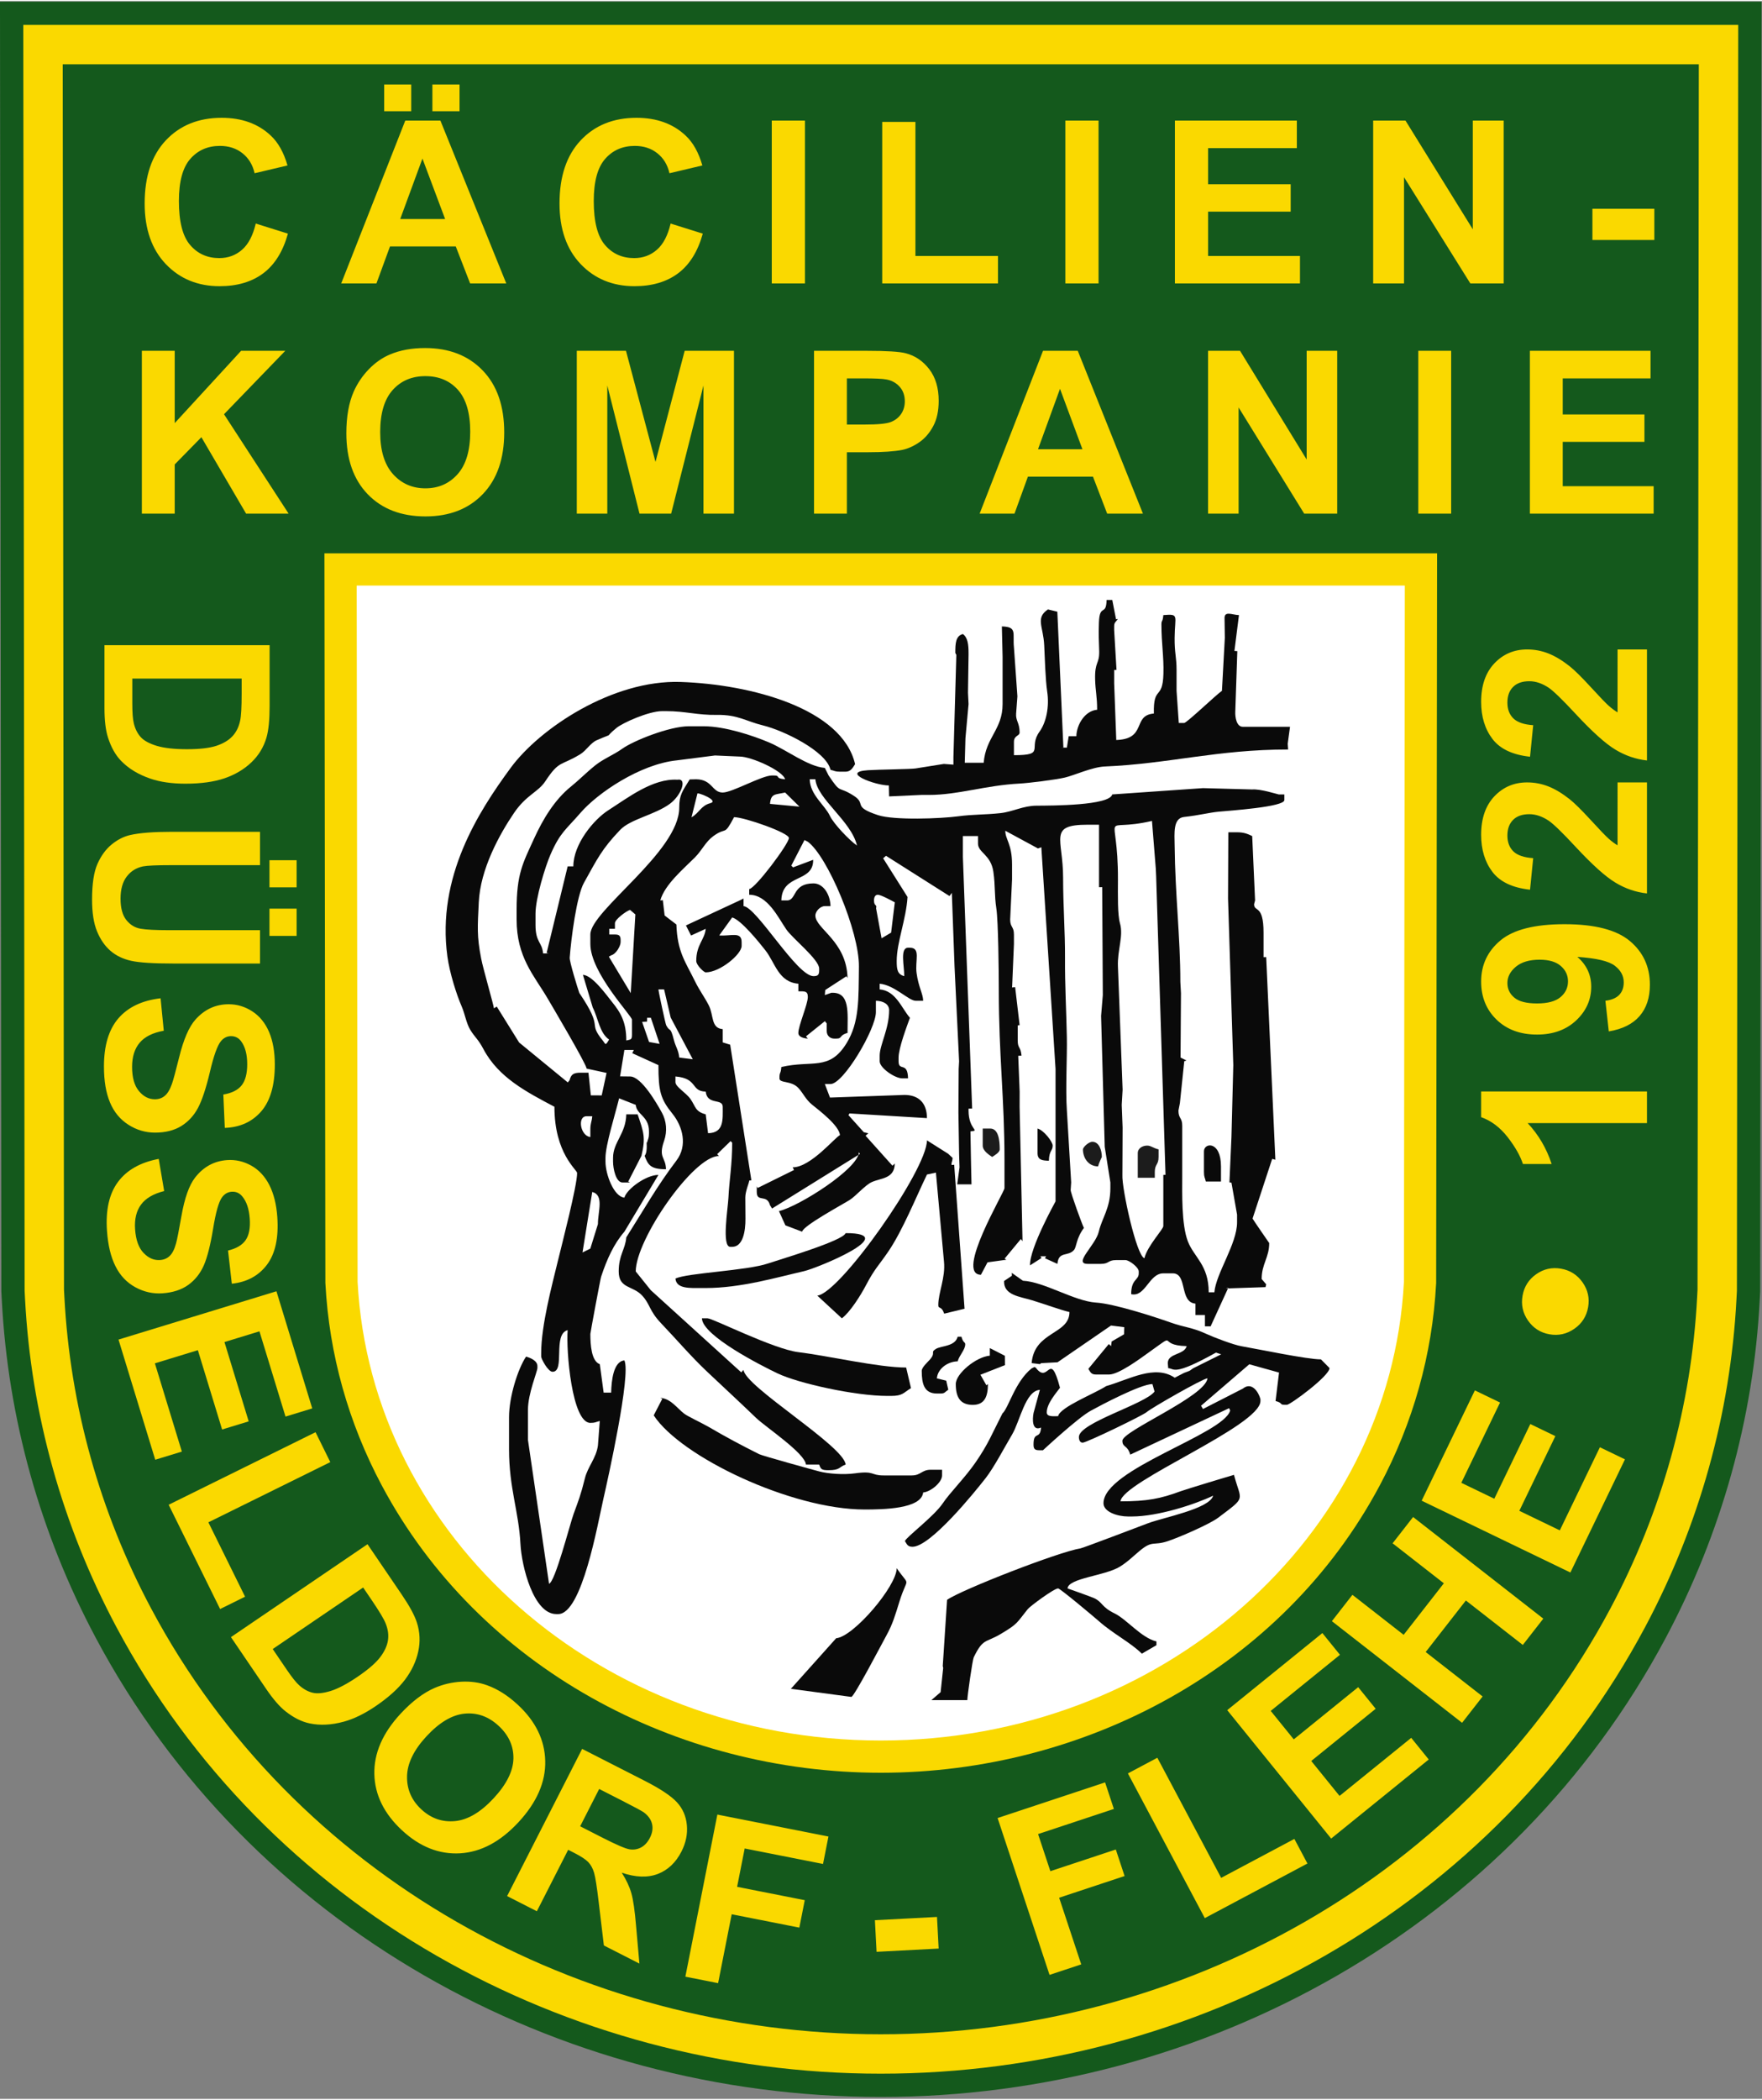
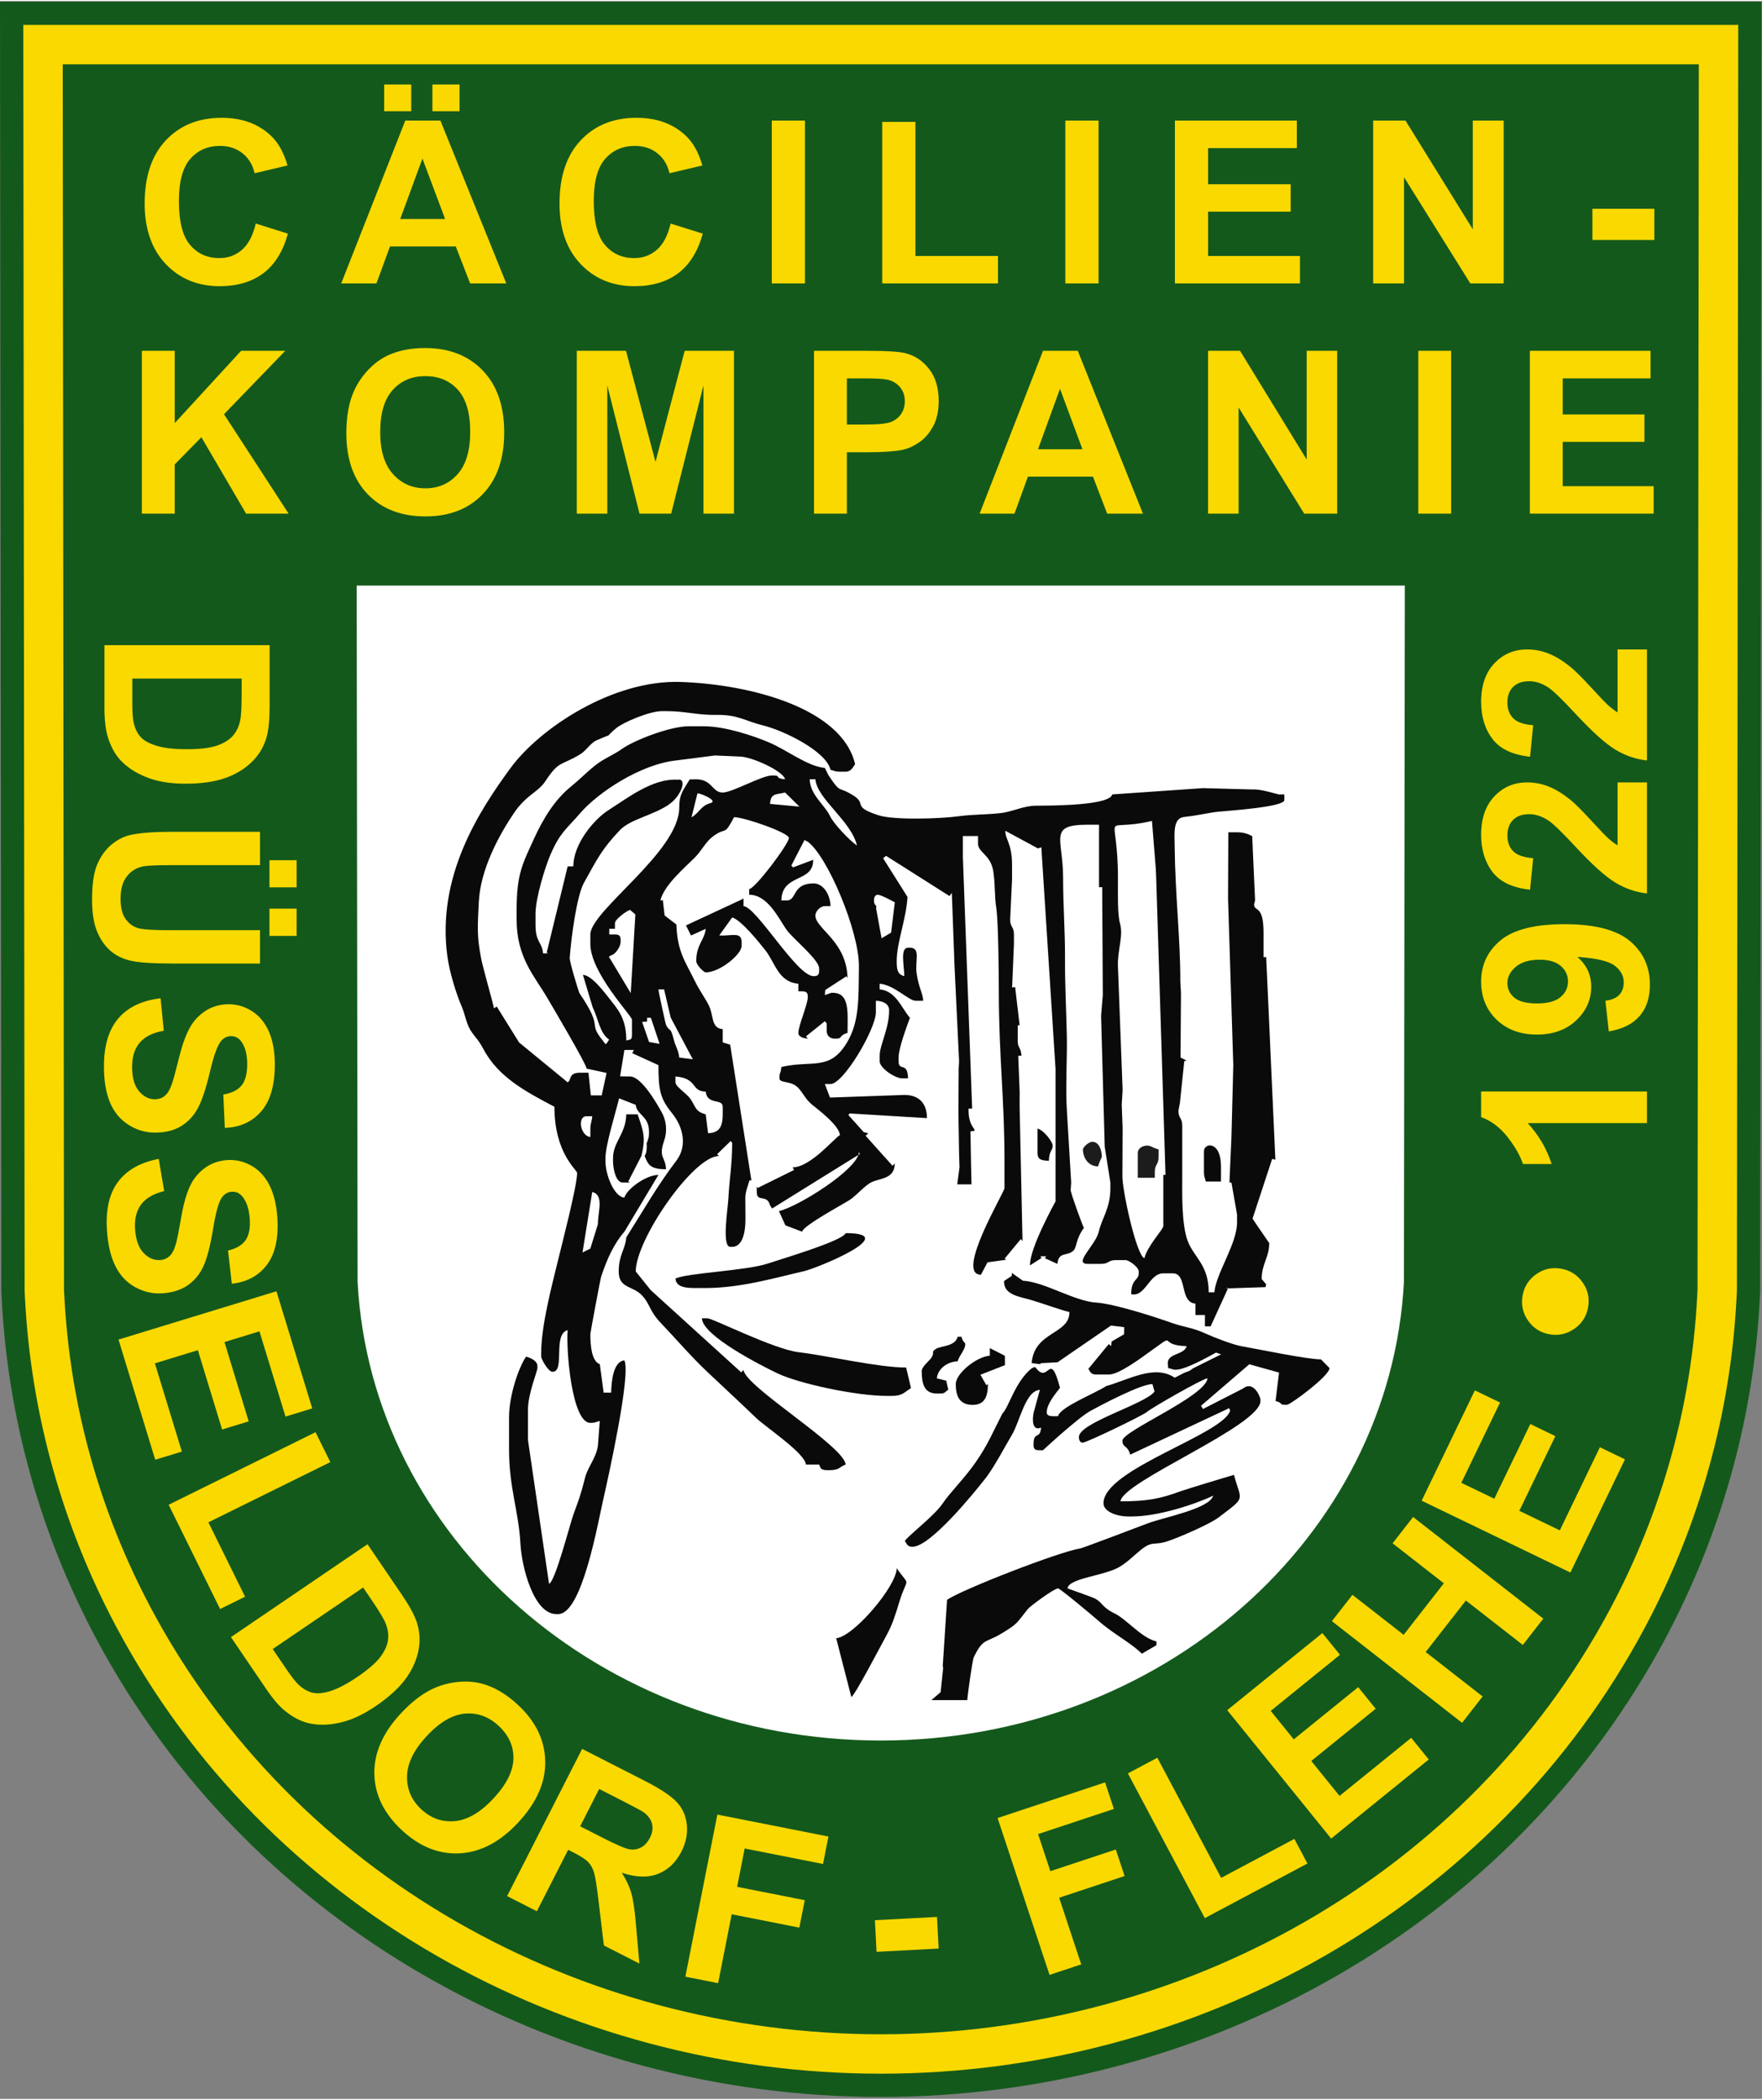
<svg xmlns="http://www.w3.org/2000/svg" width="136" height="162" viewBox="0 0 300 357" version="1.1" xml:space="preserve" style="fill-rule:evenodd;clip-rule:evenodd;stroke-linejoin:round;stroke-miterlimit:2;">
  <rect x="0" y="0" width="300" height="357" fill="#808080" stroke="none" />
  <g transform="matrix(0.516,0,0,-0.516,-3.621,393.809)">
    <g id="g10">
      <g>
        <path id="path14" d="M7.015,762.999L588.261,762.999L587.813,337.64L587.656,334.619C585.609,295.695 574.976,257.773 556.65,223.382C505.972,128.276 404.533,71.98 297.638,71.98C190.741,71.98 89.301,128.278 38.623,223.385C20.294,257.783 9.665,295.705 7.618,334.642L7.461,337.642L7.015,762.999Z" style="fill:rgb(20,89,28);" />
-         <path id="path16" d="M114.068,581.056L481.207,581.056L480.896,340.495L480.882,340.223C479.654,316.881 473.277,294.282 462.29,273.663C430.207,213.455 364.952,178.901 297.638,178.901C230.322,178.901 165.066,213.456 132.984,273.665C121.997,294.284 115.62,316.881 114.393,340.223L114.378,340.495L114.068,581.056Z" style="fill:rgb(250,217,0);" />
        <path id="path18" d="M124.715,570.423L470.56,570.423L470.263,340.781C465.835,256.578 390.229,189.534 297.637,189.534C205.046,189.534 129.44,256.578 125.011,340.781L124.715,570.423Z" style="fill:white;" />
-         <path id="path20" d="M369.033,529.47C364.99,529.134 362.254,524.536 362.17,520.73L359.644,520.736L359.05,516.985L357.178,516.985L357.897,517.022L355.898,561.806L352.81,562.557C348.586,559.727 351.272,557.012 351.57,550.703C351.747,546.961 351.967,539.329 352.555,535.436C353.312,530.434 352.221,525.284 350.032,522.262C346.075,516.798 352.262,514.487 341.579,514.487L341.579,518.857C341.579,521.066 343.451,520.745 343.451,521.979C343.451,525.195 342.11,525.829 342.298,528.218L342.723,533.893L341.579,550.071C341.114,554.696 342.752,556.829 337.596,556.947L337.835,546.95L337.835,531.343C337.835,522.909 332.301,520.471 331.595,511.99L325.356,511.99L325.58,520.083L326.604,531.343L326.415,535.089L326.604,547.574L326.604,548.198C326.604,550.982 326.335,553.267 324.732,554.442C322.311,553.795 322.236,551.29 322.236,548.198L322.575,547.563L321.612,513.863L321.612,511.366L318.453,511.603L309.133,510.117C307.692,509.875 296.857,509.752 293.452,509.532C284.041,508.924 295.81,504.499 300.315,504.501L300.386,500.889L311.005,501.377L313.501,501.377C323.211,501.377 332.102,504.532 343.449,505.125C346.553,505.287 355.22,506.379 358.329,507.092C361.453,507.808 367.388,510.575 371.519,510.752C392.925,511.665 408.588,516.36 432.053,516.36L431.914,518.254L432.676,523.852L417.078,523.852C415.025,523.852 414.521,527.036 414.616,528.845L415.289,548.799L414.333,548.854L415.83,560.684C413.608,560.734 410.881,562.267 411.076,559.432L411.164,553.171L410.214,535.713C408.317,534.442 398.588,525.1 397.735,525.1L395.975,525.109L395.239,535.712L395.239,542.58C395.239,546.923 394.555,548.153 394.599,553.176C394.663,560.575 396.233,561.13 390.872,560.684C390.666,558.204 390.247,559.18 390.247,557.563C390.247,551.345 391.067,546.982 390.903,541.305C390.646,532.413 387.541,537.662 387.752,528.221C380.364,527.606 385.823,519.481 374.649,519.481L375.346,519.506L374.649,538.21L374.649,542.58L375.424,542.617L374.649,555.69L374.649,556.938C374.649,558.338 375.143,558.308 375.897,559.435L375.273,559.28L374.025,565.678L372.153,565.678C372.031,560.171 369.839,564.605 369.623,558.215C369.464,553.507 369.626,553.003 369.712,548.802C369.8,544.402 368.209,545.493 368.368,539.45C368.467,535.66 369.033,533.872 369.033,529.47" style="fill:rgb(10,10,10);" />
-         <path id="path22" d="M331.277,385.733C331.277,384.008 333.308,382.717 334.396,381.988C335.101,382.459 336.893,383.454 336.893,384.484C336.893,387.34 336.521,391.352 333.773,391.352L331.277,391.352L331.277,385.733Z" style="fill:rgb(28,28,28);" />
        <path id="path24" d="M349.372,383.236C349.372,381.012 350.851,380.789 353.115,380.739C353.192,384.178 354.363,383.931 354.363,385.733C354.363,386.973 351.464,390.792 349.372,391.352L349.372,383.236Z" style="fill:rgb(10,10,10);" />
        <path id="path26" d="M364.347,384.484C364.347,381.877 365.943,378.942 369.338,378.866C369.572,379.871 370.586,381.971 370.586,381.988C370.586,384.164 369.692,386.982 367.467,386.982C366.171,386.982 364.347,385.155 364.347,384.484" style="fill:rgb(28,28,28);" />
        <path id="path28" d="M382.441,383.236L382.441,375.12L388.057,375.12L388.057,376.993C388.057,379.72 389.305,379.26 389.305,381.988L389.305,384.484C387.591,384.884 386.768,385.733 385.561,385.733C384.102,385.733 382.441,384.921 382.441,383.236" style="fill:rgb(28,28,28);" />
        <path id="path30" d="M404.279,383.86L404.279,376.993C404.279,375.307 404.578,375.272 404.904,373.872L409.895,373.872L409.895,378.866C409.895,387.389 404.279,386.73 404.279,383.86" style="fill:rgb(10,10,10);" />
        <path id="path32" d="M229.891,341.881C230.179,338.418 234.734,338.759 238.626,338.759L239.874,338.759C251.405,338.759 263.054,342.2 272.365,344.333C276.584,345.298 304.891,356.864 286.047,356.864C285.12,354.303 264.655,348.285 260.473,346.868C253.33,344.446 233.794,343.755 229.891,341.881" style="fill:rgb(10,10,10);" />
-         <path id="path34" d="M276.688,336.263L284.799,328.771C287.43,330.7 290.951,336.236 292.706,339.589C295.643,345.196 296.901,346.062 300.164,350.856C304.804,357.675 309.162,368.471 312.883,376.194L315.834,376.824L318.493,347.5C319.041,342.19 316.621,337.295 316.621,333.141C316.621,331.659 317.592,333.133 318.567,330.304L325.281,331.932L321.867,379.401L320.988,379.338C320.915,380.351 321.267,380.352 321.346,381.667L319.88,383.029L312.877,387.454C312.877,377.67 284.02,336.873 276.688,336.263" style="fill:rgb(10,10,10);" />
        <path id="path36" d="M311.158,311.459C311.158,307.255 311.911,303.968 316.149,303.968L317.397,303.968C318.796,303.968 318.767,304.462 319.915,305.222L319.237,308.21L316.149,308.962C316.412,312.116 319.633,314.505 323.013,314.58C323.551,316.598 325.509,318.38 325.509,320.199C325.509,321.044 324.835,320.546 324.261,322.696L323.013,322.696C322.137,319.414 317.598,319.779 315.81,318.666C313.847,317.444 315.984,317.549 313.775,315.083C313.046,314.268 311.158,312.587 311.158,311.459" style="fill:rgb(10,10,10);" />
        <path id="path38" d="M373.824,321.126L373.623,319.601L372.88,320.282L366.135,312.109C366.786,311.138 366.963,310.237 368.632,310.237L372.999,310.237C376.153,310.237 383.274,315.523 385.484,317.098C396.561,324.999 388.159,319.833 398.581,319.601C397.789,316.635 392.342,317.338 392.342,313.982L392.487,312.312C394.539,312.302 393.9,309.456 408.256,317.471L409.961,316.894L400.86,312.365C400.439,312.148 399.873,311.642 399.452,311.424L397.699,310.763L394.643,309.182C387.991,313.639 379.635,308.595 372.001,306.41C368.409,304.028 356.771,299.501 356.152,296.502C354.587,296.502 352.408,296.199 352.408,297.751C352.408,300.665 355.559,304.204 356.776,305.867C353.33,318.781 353.104,306.671 348.789,312.484L348.351,312.716L347.389,312.235C341.931,307.837 339.786,299.163 337.786,297.398C334.287,290.583 333.203,287.487 328.937,281.28C325.488,276.261 320.418,271.23 318.105,267.771C315.21,263.441 305.944,256.545 305.612,255.299C306.262,254.328 306.439,253.427 308.108,253.427C314.041,253.427 328.628,271.429 332.256,276.087C335.011,279.623 338.514,286.298 340.978,290.458C343.576,294.844 345.339,304.862 350.14,305.18L348.059,297.575C347.636,295.508 347.529,291.401 350.537,292.756C350.184,288.522 348.041,291.793 348.041,287.138C348.041,285.7 348.475,285.265 349.913,285.265L351.16,285.265C351.167,285.265 362.635,295.932 366.873,298.262C370.325,300.159 383.3,307.025 387.273,307.091L387.974,304.618C384.951,300.491 363.015,294.323 363.015,289.635C363.015,288.614 363.389,287.763 364.263,287.763C365.566,287.763 384.195,296.78 385.384,297.845C386.826,299.135 403.789,308.85 405.444,308.988C404.785,302.956 377.367,291.657 377.367,288.386C377.367,286.103 379.056,287.039 379.956,283.817L412.577,299.133L412.932,298.376C410.82,290.462 371.127,279.08 371.127,267.786C371.127,264.93 375.737,263.415 379.238,263.415L380.487,263.415C389.121,263.415 401.377,267.432 407.316,270.283C406.159,265.946 390.824,263.085 385.83,261.19C382.654,259.986 364.357,253.026 363.544,252.898C356.35,251.767 324.293,239.267 319.518,235.932L318.091,214.097L318.234,213.458L317.386,205.483L314.347,202.86L326.202,202.86C326.202,204.229 327.908,216.153 328.313,216.98C331.455,223.385 332.108,221.606 337.379,224.764C342.942,228.097 342.363,228.173 346.133,232.861C346.94,233.866 354.825,239.693 356.152,239.693C356.831,239.693 368.196,230.142 369.654,228.855C374.448,224.625 379.927,221.959 383.79,218.175L388.598,220.965L388.598,222.214C383.619,223.374 378.822,229.497 374.758,231.465C370.357,233.594 370.86,235.219 367.956,236.521C367.14,236.887 359.538,239.63 359.272,239.693C359.555,243.096 371.537,243.828 376.474,246.828C379.057,248.397 380.864,250.254 383.072,252.088C387.406,255.69 387.476,253.654 392.359,255.282C396.124,256.535 406.162,260.886 408.97,263.009C418.422,270.159 416.576,268.171 414.18,277.15C414.057,277.14 398.307,272.383 396.519,271.721C389.941,269.292 385.557,268.41 376.743,268.41C377.287,274.952 422.915,293.264 422.915,301.497L422.915,302.121C422.334,304.38 420.079,307.989 417.132,305.599L403.962,298.862L403.314,299.932L419.241,313.612L429.051,310.878L427.907,301.497C430.556,300.789 428.998,300.248 431.027,300.248L431.651,300.248C432.759,300.248 445.757,309.795 445.706,312.375L442.882,315.231C438.291,315.231 422.361,318.577 416.642,319.568C414.018,320.023 407.604,322.462 405.093,323.619C400.209,325.872 398.167,325.654 393.264,327.391C387.831,329.317 374.611,333.596 368.638,333.966C361.549,334.405 351.546,340.827 344.536,341.166L340.861,343.76L340.9,342.808L338.315,341.068C338.17,336.396 343.418,335.97 347.555,334.721C351.533,333.522 356.994,331.514 359.896,330.838C359.896,323.372 348.311,324.539 347.419,314.002L350.163,313.661L350.537,313.982L355.964,314.271L373.611,326.392L377.99,325.843L377.906,323.493L373.824,321.126Z" style="fill:rgb(10,10,10);" />
        <path id="path40" d="M299.774,303.176L301.022,303.176C304.889,303.176 305.097,304.222 307.612,305.747L306.013,312.54C296.844,312.54 280.228,316.424 270.513,317.599C262.221,318.602 242.206,328.771 240.498,328.771L238.626,328.771C238.754,323.022 258.39,313.081 263.541,310.624C270.582,307.265 289.326,303.176 299.774,303.176" style="fill:rgb(10,10,10);" />
        <path id="path42" d="M333.62,316.453C329.117,316.078 322.389,310.555 322.389,307.089C322.389,302.895 323.746,300.222 328.005,300.222C331.939,300.222 332.996,303.046 332.996,307.089L332.487,306.695L330.521,310.159L338.612,313.332L338.586,316.412L333.62,318.95L333.62,316.453Z" style="fill:rgb(10,10,10);" />
-         <path id="path44" d="M222.718,296.769C231.691,283.056 268.191,265.719 292.287,265.719C298.377,265.719 311.033,265.887 311.63,271.337C314.095,271.543 317.869,274.651 317.869,276.956L317.869,278.828L314.125,278.828C311.127,278.828 310.884,276.956 307.885,276.956L298.526,276.956C294.253,276.956 295.684,278.545 289.149,277.648C285.294,277.12 280.299,277.505 277.375,278.268C275.276,278.816 258.615,283.413 257.495,283.973C251.673,286.885 246.424,289.681 240.877,292.941C238.994,294.048 233.946,296.417 232.773,297.32C230.36,299.177 228.401,302.26 224.899,302.551L225.545,302.216L222.718,296.769Z" style="fill:rgb(10,10,10);" />
-         <path id="path46" d="M282.927,223.268L267.976,206.581L287.919,203.915C288.78,203.795 298.241,221.904 299.494,224.172C301.604,227.99 302.395,230.845 303.826,235.445C306.521,244.106 307.474,239.771 302.893,246.366C302.893,240.455 288.662,223.745 282.927,223.268" style="fill:rgb(10,10,10);" />
+         <path id="path46" d="M282.927,223.268L287.919,203.915C288.78,203.795 298.241,221.904 299.494,224.172C301.604,227.99 302.395,230.845 303.826,235.445C306.521,244.106 307.474,239.771 302.893,246.366C302.893,240.455 288.662,223.745 282.927,223.268" style="fill:rgb(10,10,10);" />
        <path id="path48" d="M204.309,359.833L201.795,351.751L199.222,350.484L202.437,370.446C206.411,369.383 204.309,364.099 204.309,359.833ZM237.123,501.76L235.184,494.001C237.77,495.423 238.222,497.816 241.391,498.657C244.559,499.497 236.735,502.536 237.123,501.76ZM201.813,391.047L201.813,388.55C198.514,388.911 197.42,395.417 200.565,395.417L202.437,395.417C202.274,393.464 201.813,393.199 201.813,391.047ZM229.891,406.655L229.891,408.527C237.389,407.903 234.858,403.645 239.874,403.532C240.373,398.975 245.49,401.4 245.49,398.539C245.49,394.348 245.961,389.92 240.656,389.819L239.874,396.041C236.372,396.977 236.598,398.541 234.884,401.037C233.389,403.213 229.891,405.085 229.891,406.655ZM220.532,427.88L221.78,427.88L224.659,419.28L221.183,419.905L218.898,426.519L220.532,426.632L220.532,427.88ZM235.613,414.202L231.139,414.77C230.942,417.138 229.933,418.358 229.388,420.51C228.139,425.428 228.144,422.876 226.829,425.441C226.585,425.918 224.361,436.216 224.275,437.244L226.147,437.244L228.319,427.954L235.613,414.202ZM209.925,459.094C209.925,460.35 213.764,463.156 214.916,463.464L216.663,461.965L215.141,436.015L207.916,448.041L208.677,448.481C210.354,448.929 211.797,451.583 211.797,452.851L211.797,453.475C211.797,454.914 211.362,455.348 209.925,455.348L208.053,455.348L208.053,457.221L209.925,457.221L209.925,459.094ZM297.903,454.098L296.089,464.013C296.48,465.405 295.406,464.541 295.406,466.585C295.406,467.607 295.78,468.458 296.654,468.458C297.687,468.458 301.314,466.467 302.27,465.961L301.052,455.969L297.903,454.098ZM387.128,492.805L388.376,477.198L388.496,474.705L391.592,376.088L390.872,376.065L390.872,359.209C390.872,358.1 385.569,352.619 384.632,348.596C382.014,349.295 377.118,371.681 377.367,376.063L377.436,391.678L377.145,399.162L377.438,404.17L375.897,444.735C375.655,450.215 377.801,454.772 376.558,459.092C375.753,461.891 375.882,468.16 375.898,473.454C375.97,497.951 369.485,488.692 387.128,492.805ZM201.813,455.348L201.813,452.227C201.813,442.698 215.54,428.545 215.54,427.255L215.54,422.262C215.54,420.534 215.059,420.76 213.668,420.388C213.668,426.457 211.843,429.553 208.938,433.136C207.206,435.273 202.49,441.96 199.36,442.032C200.439,438.447 201.518,434.863 202.597,431.279C204.396,427.754 204.837,422.87 207.995,420.703C206.7,418.448 206.828,419.252 206.048,420.204C200.582,426.875 206.612,423.636 198.161,436.088C197.533,437.919 194.906,446.415 195.002,447.716C195.471,454.039 197.278,468.075 199.714,472.431C204.112,480.299 205.563,483.487 211.639,489.842C215.076,493.437 223.077,494.796 228.036,498.438C231.893,501.271 233.912,507.018 230.512,506.395C222.401,506.864 214.235,500.473 207.69,496.289C202.992,493.287 196.197,485.207 196.197,477.822L194.325,477.822L187.385,449.273L188.086,449.106L186.214,449.106C185.9,452.874 183.718,452.68 183.718,458.47L183.718,462.215C183.718,467.376 186.954,477.787 188.63,481.648C191.861,489.091 193.767,489.916 198.543,495.453C204.205,502.018 218.225,511.533 230.355,512.781L242.948,514.39L251.106,514.03C254.877,514.03 265.317,509.401 266.08,506.54C262.405,506.845 264.779,507.788 262.336,507.788L261.713,507.788C258.378,507.788 248.63,502.17 245.49,502.17C241.943,502.17 242.127,506.458 236.754,506.54L234.591,506.49C232.242,502.621 231.139,501.507 231.139,497.175C231.139,482.633 201.813,463.185 201.813,455.348ZM261.089,498.424C261.385,501.979 262.881,501.424 266.081,502.17L270.811,497.515L261.089,498.424ZM276.064,506.54C276.603,500.056 287.905,492.785 289.791,484.689C287.462,486.25 282.126,491.782 280.854,494.476C279.156,498.076 274.306,501.393 274.192,506.54L276.064,506.54ZM213.044,357.336L224.275,376.065C220.164,376.065 213.787,371.356 213.044,368.573C209.559,368.863 206.805,376.266 206.805,380.434L206.805,381.682C206.805,385.903 210.036,396.155 211.302,401.327L216.788,399.162C217.062,395.866 221.156,395.538 221.156,390.423L221.156,389.798C221.156,388.113 220.858,388.077 220.508,386.669C220.118,387.85 220.925,383.773 219.716,382.362C220.868,379.261 221.755,377.937 226.771,377.937C226.68,382.035 224.154,381.611 226.147,387.301C227.261,390.483 226.909,393.884 225.431,396.573C223.854,399.444 218.693,408.527 214.916,408.527L211.62,408.562L213.044,417.268L216.164,417.268L215.636,416.206L224.275,412.273C224.275,403.717 224.941,401.126 228.874,396.272C232.252,392.102 234.01,385.756 230.191,380.758C223.978,372.626 219.117,364.055 213.668,355.463C213.334,351.45 211.172,349.692 211.172,344.226C211.172,338.526 215.789,339.613 218.866,336.317C221.64,333.346 221.098,331.379 225.218,327.065C230.495,321.542 234.878,316.324 240.435,311.076C245.735,306.07 251.049,301.178 256.496,295.931C259.598,292.943 272.631,284.312 272.944,280.549L277.311,280.549C277.864,279.023 278.029,278.677 280.431,278.677C284.25,278.677 283.8,279.735 286.047,280.549C285.539,286.66 252.812,306.255 252.354,311.763L251.604,310.945L221.748,338.052L216.788,344.226C216.788,354.781 235.826,382.307 244.242,382.307L243.657,382.911L248.089,387.214L248.61,386.677C248.61,379.348 247.679,374.68 247.375,368.56C247.19,364.822 245.094,352.342 247.986,352.342L248.61,352.342C252.142,352.342 253.031,357.43 252.989,361.693C252.967,363.995 252.956,366.307 252.942,368.608C252.929,370.72 254.303,373.687 254.226,374.191L254.941,374.302L247.95,419.004L245.49,419.764L245.49,424.134C241.53,424.464 242.582,428.691 240.877,432.005C239.398,434.881 237.89,436.755 236.33,439.941C233.192,446.349 230.515,449.586 230.2,458.653L226.323,461.612L225.725,466.682L224.899,466.585C226.286,471.782 232.748,477.179 236.313,480.762C238.646,483.107 239.83,485.939 242.388,487.793C246.901,491.062 245.762,487.488 249.234,494.053C252.869,493.973 267.328,488.879 267.328,487.186C267.328,485.263 256.242,470.498 254.226,470.331L254.226,468.458C260.282,468.458 263.755,460.973 266.484,457C268.522,454.033 277.311,447.104 277.311,444.111L277.311,443.487C277.311,442.048 276.878,441.614 275.44,441.614C269.946,441.614 256.725,464.348 252.354,464.712L252.354,467.209L251.331,466.702L233.355,458.337L235.042,455.014L239.874,457.221C239.579,453.673 236.754,452.045 236.754,446.609C236.754,445.26 239.261,442.862 239.874,442.862C244.543,442.862 251.729,448.787 251.729,451.603L251.729,452.85C251.729,456.477 248.162,454.724 244.337,455.043L248.61,460.967C251.514,460.191 257.505,452.77 259.59,450.102C262.838,445.944 263.862,439.665 270.448,439.117L270.448,436.619C272.448,436.575 273.568,436.823 273.568,434.747C273.568,432.289 270.448,425.3 270.448,422.886C270.448,421.577 272.1,421.135 273.568,421.013L272.965,421.764L279.197,426.767L279.808,426.007L279.808,423.509C279.808,422.048 280.843,421.013 282.303,421.013L282.927,421.013C285.095,421.013 283.804,422.12 286.671,422.886C286.671,429.52 287.599,436.473 281.305,436.121L279.183,435.371L279.314,437.041L286.292,441.573L286.671,440.99C286.399,453.177 276.064,457.256 276.064,461.591C276.064,463.047 277.728,464.712 279.183,464.712L281.055,464.712C280.97,468.566 278.658,472.203 275.44,472.203C268.381,472.203 269.947,466.585 266.704,466.585L264.832,466.585C265.033,475.584 275.44,472.278 275.333,479.98L268.702,477.487L268.116,478.06L272.466,486.506L273.568,485.938C280.047,481.188 290.564,456.339 290.431,444.752C290.306,433.876 290.584,426.36 286.337,419.474C280.641,410.238 275.019,414.023 264.832,411.649C264.619,409.084 264.209,410.254 264.209,407.903C264.209,406.223 268.063,407.265 270.423,404.756C272.031,403.046 272.818,400.989 274.924,399.271C277.291,397.341 283.91,392.371 284.175,389.175C282.701,388.64 274.56,378.561 268.576,378.561L269.011,377.68L257.001,371.751L256.721,372.318L256.721,370.446C256.721,366.84 260.074,369.879 261.089,366.075L261.769,364.979L290.772,382.981L290.415,383.555C290.294,378.134 270.738,365.726 264.046,364.124L266.17,359.428L271.696,357.336C271.906,359.255 285.333,366.484 287.417,367.826C289.502,369.169 292.46,372.683 294.66,373.69C297.686,375.073 302.157,374.74 302.27,379.811L301.486,379.107L292.626,388.983L293.535,389.798L292.046,390.144L286.985,395.762L287.31,396.338L312.877,394.793C312.877,399.636 310.274,402.467 305.384,402.435L280.883,401.573L279.183,406.029L281.055,406.029C285.331,406.029 296.03,424.17 296.03,429.753L296.03,433.498C298.492,433.443 300.398,432.378 300.398,430.377C300.398,424.223 297.278,418.932 297.278,415.394L297.278,413.521C297.278,411.359 302.258,407.903 304.766,407.903L306.638,407.903C306.511,413.592 303.518,410.065 303.518,413.521L303.518,414.77C303.518,417.924 306.303,425.229 307.261,427.88C304.468,431.094 302.613,436.8 297.278,437.244L297.278,439.117C302.096,438.715 306.868,433.498 309.133,433.498L311.63,433.498C311.576,435.866 310.093,437.954 309.461,442.587C308.89,446.767 310.917,450.978 307.261,450.978L306.638,450.978C303.929,450.978 305.39,445.05 305.39,441.614C303.155,442.21 302.894,443.74 302.894,446.609C302.894,452.749 306.009,460.285 306.466,467.725L298.422,480.484L299.374,481.298L320.321,468.027L321.087,469.088L321.984,444.727L323.484,413.521L323.345,411.026L323.26,396.665L323.484,382.931L323.623,378.541L322.861,372.943L327.577,372.956L327.435,379.19L327.228,390.423C330.681,390.724 326.605,390.798 326.605,397.29L326.605,397.914L327.789,397.957L324.733,480.944L324.733,487.811L329.724,487.811L329.724,485.314C329.724,482.348 333.982,481.71 334.794,476.022C335.47,471.279 335.089,468.449 335.777,463.913C336.416,459.702 336.588,443.003 336.587,436.619C336.586,415.715 338.459,401.112 338.459,381.059L338.459,371.695C338.459,370.38 322.056,343.177 330.694,343.137L332.86,347.232L339.067,348.087L338.504,348.453L343.858,354.912L344.413,354.205L343.451,398.539L343.464,403.533L342.993,415.35L344.075,415.394C343.82,418.461 342.827,417.681 342.827,420.388L342.827,425.383L343.454,425.457L341.977,437.989L340.955,437.868L341,438.491L341.579,452.227L341.579,455.348C341.579,458.075 340.331,457.615 340.331,460.342L340.368,460.965L340.955,473.453L340.955,478.447C340.955,485.284 338.721,486.663 338.731,489.562L349.508,483.728L350.622,484.123L355.306,411.024L355.306,367.324C355.306,367.287 346.686,351.905 346.886,346.23L350.675,348.656L350.315,349.22L352.187,349.22L351.809,348.583L355.93,346.724C356.287,351.021 359.395,349.031 361.367,351.272C362.315,352.348 361.991,354.931 364.665,358.585C364.071,359.708 360.298,370.08 360.298,371.07L360.465,373.579L359.05,397.29C358.557,404.346 359.171,415 359.036,421.601C358.847,430.827 358.379,438.419 358.431,447.863C358.477,455.983 357.798,464.969 357.802,474.076C357.807,487.073 352.75,491.556 365.914,491.556L369.657,491.556L369.657,470.955L370.702,470.957L370.905,435.371L370.337,428.494L371.534,385.352L373.401,373.568L373.401,371.695C373.401,365.045 370.604,361.819 369.592,357.401C368.553,352.865 361.002,346.724 365.914,346.724L370.281,346.724C373.007,346.724 372.547,347.972 375.273,347.972L378.392,347.972C379.58,347.972 382.76,345.609 382.76,344.227L382.76,343.602C382.76,341.243 380.264,341.801 380.264,336.735C384.957,335.641 386.124,343.602 390.872,343.602L393.991,343.602C398.919,343.602 396.096,334.062 401.479,333.613L401.479,329.868L404.599,329.868L404.599,326.122L406.477,326.119L412.307,338.845L411.483,338.617L424.592,339.055L424.815,339.981L423.317,341.729C423.317,346.689 425.813,348.822 425.813,353.59C425.813,353.607 420.645,361.037 420.314,361.667L426.786,381.354L427.841,381.066L424.813,447.897L423.941,447.857L423.941,455.973C423.941,465.434 420.821,462.639 420.821,465.337L421.147,466.592L420.198,487.811C418.689,488.536 417.468,489.06 415.206,489.06L412.317,489.06L412.226,467.214L413.958,412.273L413.353,388.577L412.688,373.624L413.353,373.494L415.206,362.955L415.206,360.457C415.206,353.284 408.238,343.603 407.718,337.359L405.846,337.359C405.846,346.392 400.97,348.904 398.952,354.183C396.821,359.759 397.111,370.276 397.111,375.44L397.111,392.296C397.111,395.023 395.863,394.563 395.863,397.29L396.341,399.737L397.78,413.581L398.527,413.788L396.555,414.77L396.695,435.996L396.487,439.741C396.487,454.38 394.777,468.338 394.607,484.697C394.567,488.599 394.001,493.693 397.683,494.105C402.986,494.7 405.791,495.522 409.048,495.845C412.195,496.157 430.804,497.377 430.804,499.672L430.804,501.545L428.933,501.545C428.696,501.545 422.948,503.418 420.198,503.181L403.959,503.621L374.025,501.545C373.142,497.858 353.965,497.855 349.034,497.832C344.587,497.812 341.21,495.829 337.135,495.378C332.094,494.821 328.164,494.998 323.207,494.331C317.447,493.557 302.003,492.961 296.697,494.721C288.069,497.584 293.045,498.346 288.728,501.106C283.303,504.575 284.72,501.38 280.431,507.788L279.183,510.285C273.552,510.753 266.609,516.219 260.762,518.698C255.48,520.938 246.22,524.02 239.251,524.02L234.259,524.02C227.946,524.02 216.02,519.258 212.335,516.614C209.497,514.577 206.145,513.31 203.448,511.146C200.328,508.643 198.059,506.264 195.449,504.166C189.996,499.785 186.162,493.371 183.26,487.021C179.518,478.832 177.479,475.384 177.479,463.464L177.479,460.342C177.479,447.821 183.207,441.906 187.671,434.332C189.325,431.526 200.422,412.748 200.586,411.123L207.16,409.7L205.557,402.285L201.972,402.302L201.189,409.776L198.693,409.776C196.163,409.776 195.462,409.198 194.95,407.278L194.372,406.564L178.305,419.737L170.926,431.584L169.991,431.001C169.991,431.801 166.476,443.877 165.787,447.396C164.3,454.988 164.626,457.983 164.996,465.965C165.503,476.92 171.829,488.39 176.665,495.493C180.674,501.383 184.581,502.298 186.917,505.836C191.64,512.985 191.972,510.804 198.524,514.824C200.441,516.001 201.88,518.535 203.914,519.42C210.458,522.265 205.753,519.629 210.456,523.487C212.49,525.156 221.071,529.014 225.524,529.014L226.771,529.014C233.296,529.014 236.993,527.665 243.621,527.767C250.486,527.875 253.068,525.694 258.856,524.282C265.474,522.668 279.606,515.883 281.055,509.661C282.455,509.334 282.49,509.037 284.175,509.037L286.047,509.037C287.809,509.037 288.454,510.469 289.167,511.533C284.892,529.895 254.832,537.848 231.597,538.637C209.16,539.4 185.121,523.357 175.549,510.344C164.785,495.711 151.069,474.304 154.639,448.104C155.358,442.826 157.614,435.601 159.365,431.606C160.377,429.296 160.916,425.941 162.222,423.852C163.822,421.294 164.778,420.87 166.534,417.554C171.499,408.179 180.71,403.435 189.958,398.539C189.958,383.086 197.445,377.787 197.445,376.688C197.445,372.469 192.433,353.21 191.05,347.503C189.227,339.97 185.59,326.44 185.59,317.383L185.59,316.134C185.59,315.424 187.844,311.139 189.334,311.139C193.602,311.139 189.263,323.521 194.325,324.873C193.767,318.162 195.725,294.283 201.813,294.283C203.498,294.283 203.533,294.582 204.923,294.909L204.309,286.792C203.739,282.658 200.965,279.836 200.035,276.085C198.624,270.399 197.931,268.778 196.28,264.236C195.033,260.8 190.186,241.78 188.177,241.233L181.223,288.665L181.223,298.654C181.223,303.906 184.342,311.26 184.342,312.388L184.342,313.011C184.342,314.787 182.056,315.744 180.598,316.134C177.886,312.081 174.983,302.902 174.983,296.157L174.983,285.544C174.983,272.781 178.191,265.098 178.748,254.351C179.128,246.999 183.043,231.231 190.582,231.231L191.206,231.231C199.052,231.231 204.23,260.973 206.141,269.352C207.591,275.715 215.285,310.212 213.044,314.885C209.409,314.582 208.762,308.138 208.677,304.272L206.197,304.274L204.933,313.636C202.157,314.642 201.813,320.009 201.813,323.624C201.813,323.99 205.086,341.646 205.379,342.531C207.296,348.308 209.571,353.338 213.044,357.336L213.044,357.336ZM217.412,396.041L213.668,396.041C213.524,389.582 209.3,386.888 209.3,381.683L209.3,380.434C209.3,378.178 210.222,373.568 212.42,373.568L214.916,373.568L214.306,373.86L218.674,382.367C220.11,388.39 219.421,390.105 217.412,396.041" style="fill:rgb(10,10,10);" />
        <path id="path50" d="M525.188,244.939L476.113,268.622L493.67,305.003L501.976,300.994L489.2,274.52L500.078,269.27L511.966,293.905L520.227,289.919L508.339,265.284L521.697,258.838L534.925,286.249L543.197,282.257L525.188,244.939ZM540.752,505.507L550.457,505.507L550.457,468.892C546.791,469.298 543.314,470.478 540.029,472.47C536.742,474.449 532.391,478.37 526.961,484.205C522.584,488.925 519.602,491.805 518.042,492.871C515.885,494.304 513.754,495.028 511.647,495.028C509.326,495.028 507.537,494.406 506.281,493.15C505.024,491.894 504.403,490.168 504.403,487.961C504.403,485.779 505.063,484.053 506.369,482.759C507.689,481.478 509.871,480.729 512.916,480.527L511.876,470.123C506.128,470.745 502.005,472.686 499.493,475.959C496.994,479.232 495.738,483.318 495.738,488.227C495.738,493.607 497.197,497.832 500.09,500.902C502.995,503.972 506.598,505.507 510.912,505.507C513.36,505.507 515.695,505.063 517.915,504.188C520.135,503.313 522.457,501.917 524.88,500.014C526.491,498.745 528.813,496.461 531.833,493.175C534.852,489.876 536.869,487.784 537.859,486.908C538.848,486.033 539.813,485.31 540.751,484.764L540.752,505.507ZM53.826,594.141L53.826,647.844L64.667,647.844L64.667,624L86.573,647.844L101.153,647.844L80.934,626.926L102.253,594.141L88.224,594.141L73.47,619.349L64.667,610.371L64.667,594.141L53.826,594.141ZM121.3,620.662C121.3,626.138 122.112,630.727 123.75,634.44C124.976,637.167 126.638,639.629 128.752,641.805C130.864,643.968 133.178,645.582 135.69,646.632C139.042,648.057 142.893,648.757 147.27,648.757C155.184,648.757 161.511,646.306 166.262,641.392C171.014,636.491 173.39,629.664 173.39,620.924C173.39,612.246 171.026,605.47 166.313,600.568C161.599,595.679 155.297,593.228 147.419,593.228C139.429,593.228 133.078,595.666 128.364,600.531C123.65,605.407 121.3,612.122 121.3,620.662ZM132.465,621.024C132.465,614.947 133.878,610.334 136.679,607.195C139.492,604.057 143.056,602.493 147.382,602.493C151.696,602.493 155.247,604.044 158.022,607.17C160.786,610.283 162.174,614.947 162.174,621.174C162.174,627.326 160.823,631.915 158.135,634.953C155.434,637.979 151.846,639.492 147.382,639.492C142.906,639.492 139.305,637.954 136.566,634.89C133.841,631.827 132.465,627.213 132.465,621.024ZM197.337,594.141L197.337,647.844L213.567,647.844L223.307,611.209L232.935,647.844L249.202,647.844L249.202,594.141L239.137,594.141L239.137,636.416L228.472,594.141L218.031,594.141L207.403,636.416L207.403,594.141L197.337,594.141ZM275.614,594.141L275.614,647.844L293.007,647.844C299.596,647.844 303.897,647.569 305.898,647.032C308.974,646.231 311.562,644.481 313.638,641.78C315.713,639.079 316.751,635.591 316.751,631.327C316.751,628.026 316.151,625.25 314.95,623.012C313.75,620.762 312.237,618.998 310.386,617.71C308.548,616.435 306.673,615.585 304.773,615.172C302.184,614.66 298.433,614.397 293.519,614.397L286.454,614.397L286.454,594.141L275.614,594.141ZM286.454,638.754L286.454,623.525L292.381,623.525C296.657,623.525 299.521,623.8 300.959,624.363C302.397,624.925 303.522,625.801 304.347,627.001C305.16,628.201 305.572,629.589 305.572,631.177C305.572,633.128 304.998,634.74 303.847,636.016C302.709,637.279 301.247,638.079 299.496,638.392C298.195,638.641 295.594,638.754 291.693,638.754L286.454,638.754ZM384.149,594.141L372.345,594.141L367.657,606.345L346.188,606.345L341.761,594.141L330.258,594.141L351.177,647.844L362.643,647.844L384.149,594.141ZM364.181,615.385L356.779,635.316L349.526,615.385L364.181,615.385ZM405.634,594.141L405.634,647.844L416.187,647.844L438.168,611.984L438.168,647.844L448.246,647.844L448.246,594.141L437.355,594.141L415.712,629.164L415.712,594.141L405.634,594.141ZM475.007,594.141L475.007,647.844L485.848,647.844L485.848,594.141L475.007,594.141ZM511.821,594.141L511.821,647.844L551.633,647.844L551.633,638.754L522.662,638.754L522.662,626.851L549.62,626.851L549.62,617.811L522.662,617.811L522.662,603.194L552.658,603.194L552.658,594.141L511.821,594.141ZM91.408,689.812L102.022,686.486C100.392,680.622 97.688,676.271 93.897,673.42C90.119,670.581 85.304,669.156 79.479,669.156C72.276,669.156 66.35,671.594 61.712,676.458C57.075,681.334 54.75,687.999 54.75,696.439C54.75,705.379 57.087,712.318 61.75,717.27C66.413,722.209 72.542,724.685 80.149,724.685C86.783,724.685 92.178,722.747 96.323,718.858C98.799,716.57 100.645,713.269 101.883,708.968L91.028,706.404C90.397,709.193 89.057,711.393 87.01,713.006C84.975,714.619 82.498,715.42 79.593,715.42C75.574,715.42 72.301,713.994 69.8,711.13C67.298,708.28 66.046,703.654 66.046,697.251C66.046,690.462 67.272,685.623 69.749,682.747C72.213,679.859 75.423,678.421 79.365,678.421C82.284,678.421 84.786,679.334 86.883,681.172C88.982,682.997 90.485,685.886 91.408,689.812ZM174.067,670.069L162.139,670.069L157.401,682.272L135.704,682.272L131.231,670.069L119.605,670.069L140.746,723.772L152.333,723.772L174.067,670.069ZM153.887,691.312L146.407,711.243L139.078,691.312L153.887,691.312ZM133.783,726.848L133.783,735.676L142.704,735.676L142.704,726.848L133.783,726.848ZM149.693,726.848L149.693,735.676L158.651,735.676L158.651,726.848L149.693,726.848ZM228.296,689.812L238.911,686.486C237.281,680.622 234.577,676.271 230.786,673.42C227.007,670.581 222.193,669.156 216.368,669.156C209.166,669.156 203.238,671.594 198.601,676.458C193.964,681.334 191.638,687.999 191.638,696.439C191.638,705.379 193.976,712.318 198.64,717.27C203.301,722.209 209.43,724.685 217.037,724.685C223.671,724.685 229.067,722.747 233.212,718.858C235.689,716.57 237.533,713.269 238.772,708.968L227.917,706.404C227.285,709.193 225.946,711.393 223.899,713.006C221.864,714.619 219.387,715.42 216.482,715.42C212.463,715.42 209.19,713.994 206.689,711.13C204.186,708.28 202.935,703.654 202.935,697.251C202.935,690.462 204.162,685.623 206.638,682.747C209.102,679.859 212.311,678.421 216.254,678.421C219.173,678.421 221.675,679.334 223.772,681.172C225.87,682.997 227.374,685.886 228.296,689.812ZM261.675,670.069L261.675,723.772L272.631,723.772L272.631,670.069L261.675,670.069ZM298.117,670.069L298.117,723.334L309.073,723.334L309.073,679.122L336.317,679.122L336.317,670.069L298.117,670.069ZM358.543,670.069L358.543,723.772L369.499,723.772L369.499,670.069L358.543,670.069ZM394.694,670.069L394.694,723.772L434.928,723.772L434.928,714.682L405.649,714.682L405.649,702.778L432.894,702.778L432.894,693.738L405.649,693.738L405.649,679.122L435.964,679.122L435.964,670.069L394.694,670.069ZM460.111,670.069L460.111,723.772L470.776,723.772L492.99,687.912L492.99,723.772L503.175,723.772L503.175,670.069L492.169,670.069L470.296,705.092L470.296,670.069L460.111,670.069ZM532.457,684.398L532.457,694.688L552.89,694.688L552.89,684.398L532.457,684.398ZM14.703,755.32L15.14,337.846L15.286,335.042C17.274,297.25 27.607,260.388 45.4,226.996C94.743,134.395 193.581,79.659 297.638,79.659C401.693,79.659 500.53,134.393 549.873,226.993C567.666,260.384 577.999,297.231 579.986,335.021L580.134,337.845L580.573,755.32L14.703,755.32ZM27.712,742.324L567.563,742.324L567.139,338.191L567.009,335.703C565.121,299.797 555.308,264.828 538.404,233.105C491.322,144.746 396.887,92.655 297.638,92.655C198.387,92.655 103.952,144.748 56.869,233.107C39.962,264.838 30.154,299.807 28.265,335.72L28.136,338.191L27.712,742.324ZM540.752,549.358L550.457,549.358L550.457,512.744C546.791,513.149 543.314,514.329 540.029,516.321C536.742,518.3 532.391,522.221 526.961,528.057C522.584,532.777 519.602,535.657 518.042,536.722C515.885,538.156 513.754,538.879 511.647,538.879C509.326,538.879 507.537,538.257 506.281,537.001C505.024,535.745 504.403,534.02 504.403,531.812C504.403,529.63 505.063,527.904 506.369,526.611C507.689,525.329 509.871,524.58 512.916,524.378L511.876,513.974C506.128,514.596 502.005,516.537 499.493,519.81C496.994,523.083 495.738,527.169 495.738,532.078C495.738,537.458 497.197,541.683 500.09,544.753C502.995,547.823 506.598,549.358 510.912,549.358C513.36,549.358 515.695,548.914 517.915,548.039C520.135,547.164 522.457,545.768 524.88,543.865C526.491,542.596 528.813,540.312 531.833,537.026C534.852,533.728 536.869,531.635 537.859,530.759C538.848,529.884 539.813,529.161 540.751,528.615L540.752,549.358ZM522.108,345.138C525.106,344.61 527.48,343.096 529.22,340.612C530.959,338.128 531.562,335.407 531.037,332.433C530.506,329.422 528.995,327.06 526.498,325.323C524.002,323.586 521.265,322.974 518.292,323.498C515.318,324.022 512.957,325.534 511.217,328.017C509.479,330.501 508.878,333.235 509.41,336.246C509.934,339.22 511.431,341.572 513.902,343.312C516.373,345.054 519.109,345.667 522.108,345.138ZM550.457,403.589L550.457,393.147L511.089,393.147C514.667,389.328 517.306,384.837 519.006,379.661L509.529,379.661C508.64,382.376 506.953,385.344 504.466,388.542C501.967,391.739 499.062,393.933 495.738,395.114L495.738,403.589L550.457,403.589ZM537.859,423.389L536.742,433.5C538.798,433.754 540.32,434.401 541.31,435.441C542.299,436.482 542.794,437.852 542.794,439.564C542.794,441.721 541.805,443.548 539.825,445.058C537.846,446.581 533.735,447.545 527.481,447.963C530.539,445.337 532.061,442.051 532.061,438.118C532.061,433.83 530.399,430.125 527.101,427.017C523.789,423.908 519.488,422.348 514.185,422.348C508.653,422.348 504.2,423.998 500.813,427.283C497.438,430.557 495.738,434.744 495.738,439.818C495.738,445.35 497.882,449.879 502.157,453.432C506.433,456.971 513.462,458.748 523.243,458.748C533.216,458.748 540.397,456.895 544.811,453.203C549.214,449.511 551.421,444.703 551.421,438.778C551.421,434.515 550.292,431.077 548.021,428.45C545.75,425.824 542.363,424.137 537.859,423.389ZM515.035,447.037C511.66,447.037 509.047,446.263 507.194,444.716C505.329,443.168 504.403,441.366 504.403,439.336C504.403,437.408 505.164,435.796 506.687,434.528C508.209,433.247 510.709,432.612 514.185,432.612C517.699,432.612 520.287,433.31 521.924,434.693C523.573,436.076 524.398,437.814 524.398,439.895C524.398,441.899 523.611,443.599 522.025,444.969C520.439,446.352 518.105,447.037 515.035,447.037ZM296.251,119.849L295.705,130.276L316.191,131.349L316.738,120.923L296.251,119.849ZM95.979,550.758L95.979,530.649C95.979,526.12 95.637,522.669 94.939,520.284C94,517.087 92.325,514.346 89.915,512.075C87.517,509.792 84.573,508.054 81.098,506.861C77.608,505.681 73.32,505.085 68.208,505.085C63.728,505.085 59.859,505.643 56.612,506.759C52.653,508.117 49.443,510.058 46.994,512.596C45.129,514.498 43.684,517.074 42.643,520.322C41.869,522.745 41.488,525.993 41.488,530.066L41.488,550.758L95.979,550.758ZM86.756,539.759L50.673,539.759L50.673,531.55C50.673,528.48 50.839,526.26 51.194,524.889C51.638,523.113 52.387,521.628 53.452,520.449C54.518,519.269 56.281,518.318 58.717,517.569C61.154,516.833 64.49,516.453 68.703,516.453C72.915,516.453 76.137,516.833 78.395,517.569C80.654,518.318 82.417,519.358 83.673,520.69C84.942,522.035 85.792,523.735 86.236,525.79C86.591,527.325 86.756,530.332 86.756,534.824L86.756,539.759ZM95.932,463.88L104.889,463.88L104.889,454.886L95.932,454.886L95.932,463.88ZM92.811,489.217L92.811,478.217L63.301,478.217C58.619,478.217 55.574,478.077 54.191,477.811C51.959,477.342 50.17,476.212 48.825,474.449C47.467,472.673 46.795,470.25 46.795,467.18C46.795,464.058 47.429,461.698 48.711,460.113C49.98,458.527 51.553,457.575 53.405,457.258C55.269,456.928 58.353,456.776 62.667,456.776L92.811,456.776L92.811,445.776L64.189,445.776C57.643,445.776 53.024,446.068 50.322,446.665C47.62,447.26 45.348,448.352 43.484,449.951C41.631,451.549 40.147,453.693 39.043,456.357C37.939,459.034 37.393,462.536 37.393,466.849C37.393,472.051 37.99,475.997 39.195,478.686C40.4,481.376 41.961,483.495 43.877,485.056C45.793,486.616 47.81,487.644 49.916,488.139C53.037,488.862 57.642,489.217 63.745,489.217L92.811,489.217ZM95.932,479.854L104.889,479.854L104.889,470.896L95.932,470.896L95.932,479.854ZM60.005,434.313L61.057,423.606C57.455,422.971 54.815,421.664 53.128,419.685C51.453,417.718 50.603,415.067 50.603,411.718C50.603,408.178 51.352,405.501 52.862,403.712C54.359,401.911 56.109,401.01 58.114,401.01C59.408,401.01 60.499,401.39 61.4,402.152C62.313,402.9 63.1,404.22 63.76,406.11C64.217,407.391 65.004,410.335 66.145,414.915C67.604,420.814 69.405,424.95 71.537,427.323C74.531,430.672 78.185,432.346 82.499,432.346C85.277,432.346 87.865,431.56 90.289,429.987C92.699,428.414 94.539,426.143 95.807,423.187C97.063,420.218 97.697,416.653 97.697,412.466C97.697,405.615 96.201,400.477 93.206,397.013C90.2,393.563 86.203,391.748 81.192,391.57L80.71,402.57C83.514,403.039 85.531,404.054 86.749,405.603C87.98,407.15 88.589,409.472 88.589,412.568C88.589,415.765 87.941,418.277 86.622,420.078C85.785,421.246 84.656,421.829 83.247,421.829C81.953,421.829 80.849,421.283 79.936,420.192C78.769,418.809 77.551,415.435 76.294,410.081C75.026,404.727 73.719,400.769 72.374,398.205C71.017,395.643 69.177,393.638 66.83,392.179C64.483,390.733 61.59,390.01 58.152,390.01C55.031,390.01 52.1,390.873 49.385,392.611C46.658,394.349 44.627,396.797 43.309,399.969C41.976,403.141 41.317,407.099 41.317,411.832C41.317,418.721 42.902,424.011 46.086,427.703C49.271,431.395 53.915,433.603 60.005,434.313ZM59.392,381.344L61.189,370.737C57.639,369.852 55.098,368.365 53.553,366.273C52.019,364.194 51.356,361.49 51.59,358.148C51.837,354.617 52.77,351.999 54.401,350.32C56.02,348.627 57.83,347.851 59.83,347.991C61.12,348.081 62.182,348.536 63.027,349.359C63.886,350.169 64.579,351.541 65.106,353.472C65.472,354.783 66.051,357.773 66.871,362.422C67.914,368.409 69.423,372.66 71.384,375.176C74.137,378.726 77.665,380.651 81.969,380.952C84.74,381.146 87.377,380.542 89.904,379.142C92.418,377.74 94.412,375.603 95.884,372.743C97.344,369.869 98.225,366.357 98.517,362.18C98.995,355.346 97.86,350.116 95.115,346.452C92.356,342.8 88.496,340.711 83.509,340.184L82.261,351.124C85.025,351.787 86.967,352.94 88.074,354.57C89.194,356.2 89.639,358.558 89.423,361.646C89.2,364.835 88.379,367.296 86.937,369.001C86.021,370.107 84.854,370.611 83.449,370.512C82.158,370.422 81.095,369.801 80.259,368.649C79.191,367.188 78.213,363.736 77.333,358.308C76.441,352.878 75.413,348.839 74.251,346.188C73.075,343.537 71.38,341.409 69.14,339.79C66.9,338.183 64.064,337.26 60.634,337.02C57.521,336.803 54.537,337.459 51.707,339.003C48.866,340.547 46.67,342.848 45.132,345.92C43.582,348.991 42.648,352.894 42.318,357.614C41.837,364.487 43.05,369.875 45.969,373.78C48.888,377.685 53.367,380.211 59.392,381.344ZM46.123,321.757L98.233,337.689L110.044,299.058L101.224,296.362L92.629,324.473L81.078,320.942L89.075,294.784L80.304,292.102L72.306,318.26L58.123,313.924L67.022,284.817L58.238,282.132L46.123,321.757ZM62.669,267.287L111.134,291.21L116.003,281.347L75.775,261.489L87.883,236.961L79.646,232.895L62.669,267.287ZM128.281,254.272L139.59,237.644C142.136,233.9 143.795,230.853 144.557,228.489C145.58,225.317 145.736,222.109 145.019,218.874C144.321,215.639 142.864,212.546 140.66,209.605C138.439,206.667 135.229,203.762 131.002,200.887C127.298,198.369 123.785,196.654 120.471,195.752C116.434,194.647 112.688,194.448 109.236,195.169C106.625,195.695 103.98,197.01 101.293,199.111C99.291,200.678 97.149,203.151 94.859,206.519L83.222,223.63L128.281,254.272ZM126.84,239.989L97.004,219.7L101.62,212.91C103.346,210.371 104.731,208.63 105.795,207.696C107.161,206.477 108.616,205.671 110.161,205.294C111.705,204.918 113.698,205.123 116.133,205.873C118.562,206.635 121.535,208.197 125.018,210.565C128.5,212.935 130.951,215.061 132.405,216.939C133.852,218.828 134.724,220.68 135.014,222.488C135.307,224.313 135.054,226.199 134.265,228.147C133.696,229.616 132.14,232.195 129.615,235.911L126.84,239.989ZM139.147,198.317C142.921,202.396 146.688,205.254 150.466,206.892C153.257,208.079 156.193,208.767 159.267,208.932C162.331,209.086 165.165,208.695 167.761,207.745C171.239,206.498 174.59,204.365 177.849,201.35C183.745,195.897 186.768,189.712 186.922,182.778C187.084,175.854 184.149,169.132 178.127,162.622C172.148,156.159 165.718,152.738 158.83,152.336C151.95,151.942 145.568,154.459 139.7,159.887C133.749,165.392 130.698,171.585 130.538,178.455C130.387,185.336 133.263,191.956 139.147,198.317ZM147.714,190.894C143.527,186.367 141.4,181.957 141.324,177.691C141.256,173.414 142.834,169.794 146.057,166.813C149.27,163.841 152.982,162.55 157.204,162.965C161.407,163.38 165.655,165.898 169.945,170.536C174.184,175.118 176.34,179.467 176.431,183.582C176.504,187.697 174.874,191.296 171.549,194.372C168.215,197.456 164.473,198.792 160.323,198.397C156.181,197.993 151.978,195.504 147.714,190.894ZM174.347,138.229L199.105,186.772L219.743,176.247C224.932,173.6 228.47,171.24 230.376,169.172C232.284,167.102 233.381,164.591 233.657,161.644C233.929,158.686 233.334,155.785 231.869,152.914C230.013,149.275 227.398,146.806 224.053,145.522C220.712,144.25 216.736,144.382 212.165,145.946C213.655,143.618 214.715,141.369 215.339,139.186C215.963,137.001 216.478,133.434 216.891,128.467L217.995,115.968L206.274,121.947L204.579,136.128C203.984,141.189 203.477,144.438 203.052,145.894C202.626,147.35 201.983,148.518 201.134,149.424C200.279,150.314 198.732,151.329 196.471,152.484L194.494,153.492L184.158,133.227L174.347,138.229ZM198.448,161.245L205.693,157.55C210.394,155.153 213.43,153.845 214.808,153.641C216.173,153.442 217.443,153.666 218.603,154.298C219.754,154.935 220.711,155.971 221.453,157.429C222.29,159.069 222.517,160.604 222.159,162.054C221.803,163.505 220.895,164.764 219.439,165.849C218.701,166.355 216.345,167.627 212.365,169.657L204.726,173.553L198.448,161.245ZM233.163,111.65L243.718,165.11L280.373,157.872L278.585,148.825L252.735,153.93L250.237,141.282L272.555,136.877L270.769,127.827L248.451,132.234L243.967,109.518L233.163,111.65ZM353.328,112.24L336.189,163.967L371.657,175.718L374.557,166.963L349.545,158.677L353.597,146.44L375.195,153.592L378.092,144.838L356.498,137.684L363.784,115.705L353.328,112.24ZM404.56,130.962L379.185,178.683L388.898,183.847L409.959,144.236L434.111,157.078L438.423,148.968L404.56,130.962ZM446.251,157.199L411.959,199.547L443.353,224.968L449.156,217.801L426.311,199.301L433.913,189.914L455.17,207.129L460.943,200L439.685,182.785L449.019,171.26L472.672,190.414L478.453,183.276L446.251,157.199ZM489.454,195.377L446.493,228.896L453.267,237.578L470.171,224.388L483.43,241.383L466.525,254.572L473.29,263.246L516.252,229.726L509.488,221.054L490.701,235.71L477.442,218.716L496.228,204.059L489.454,195.377Z" style="fill:rgb(250,217,0);fill-rule:nonzero;" />
      </g>
    </g>
  </g>
</svg>